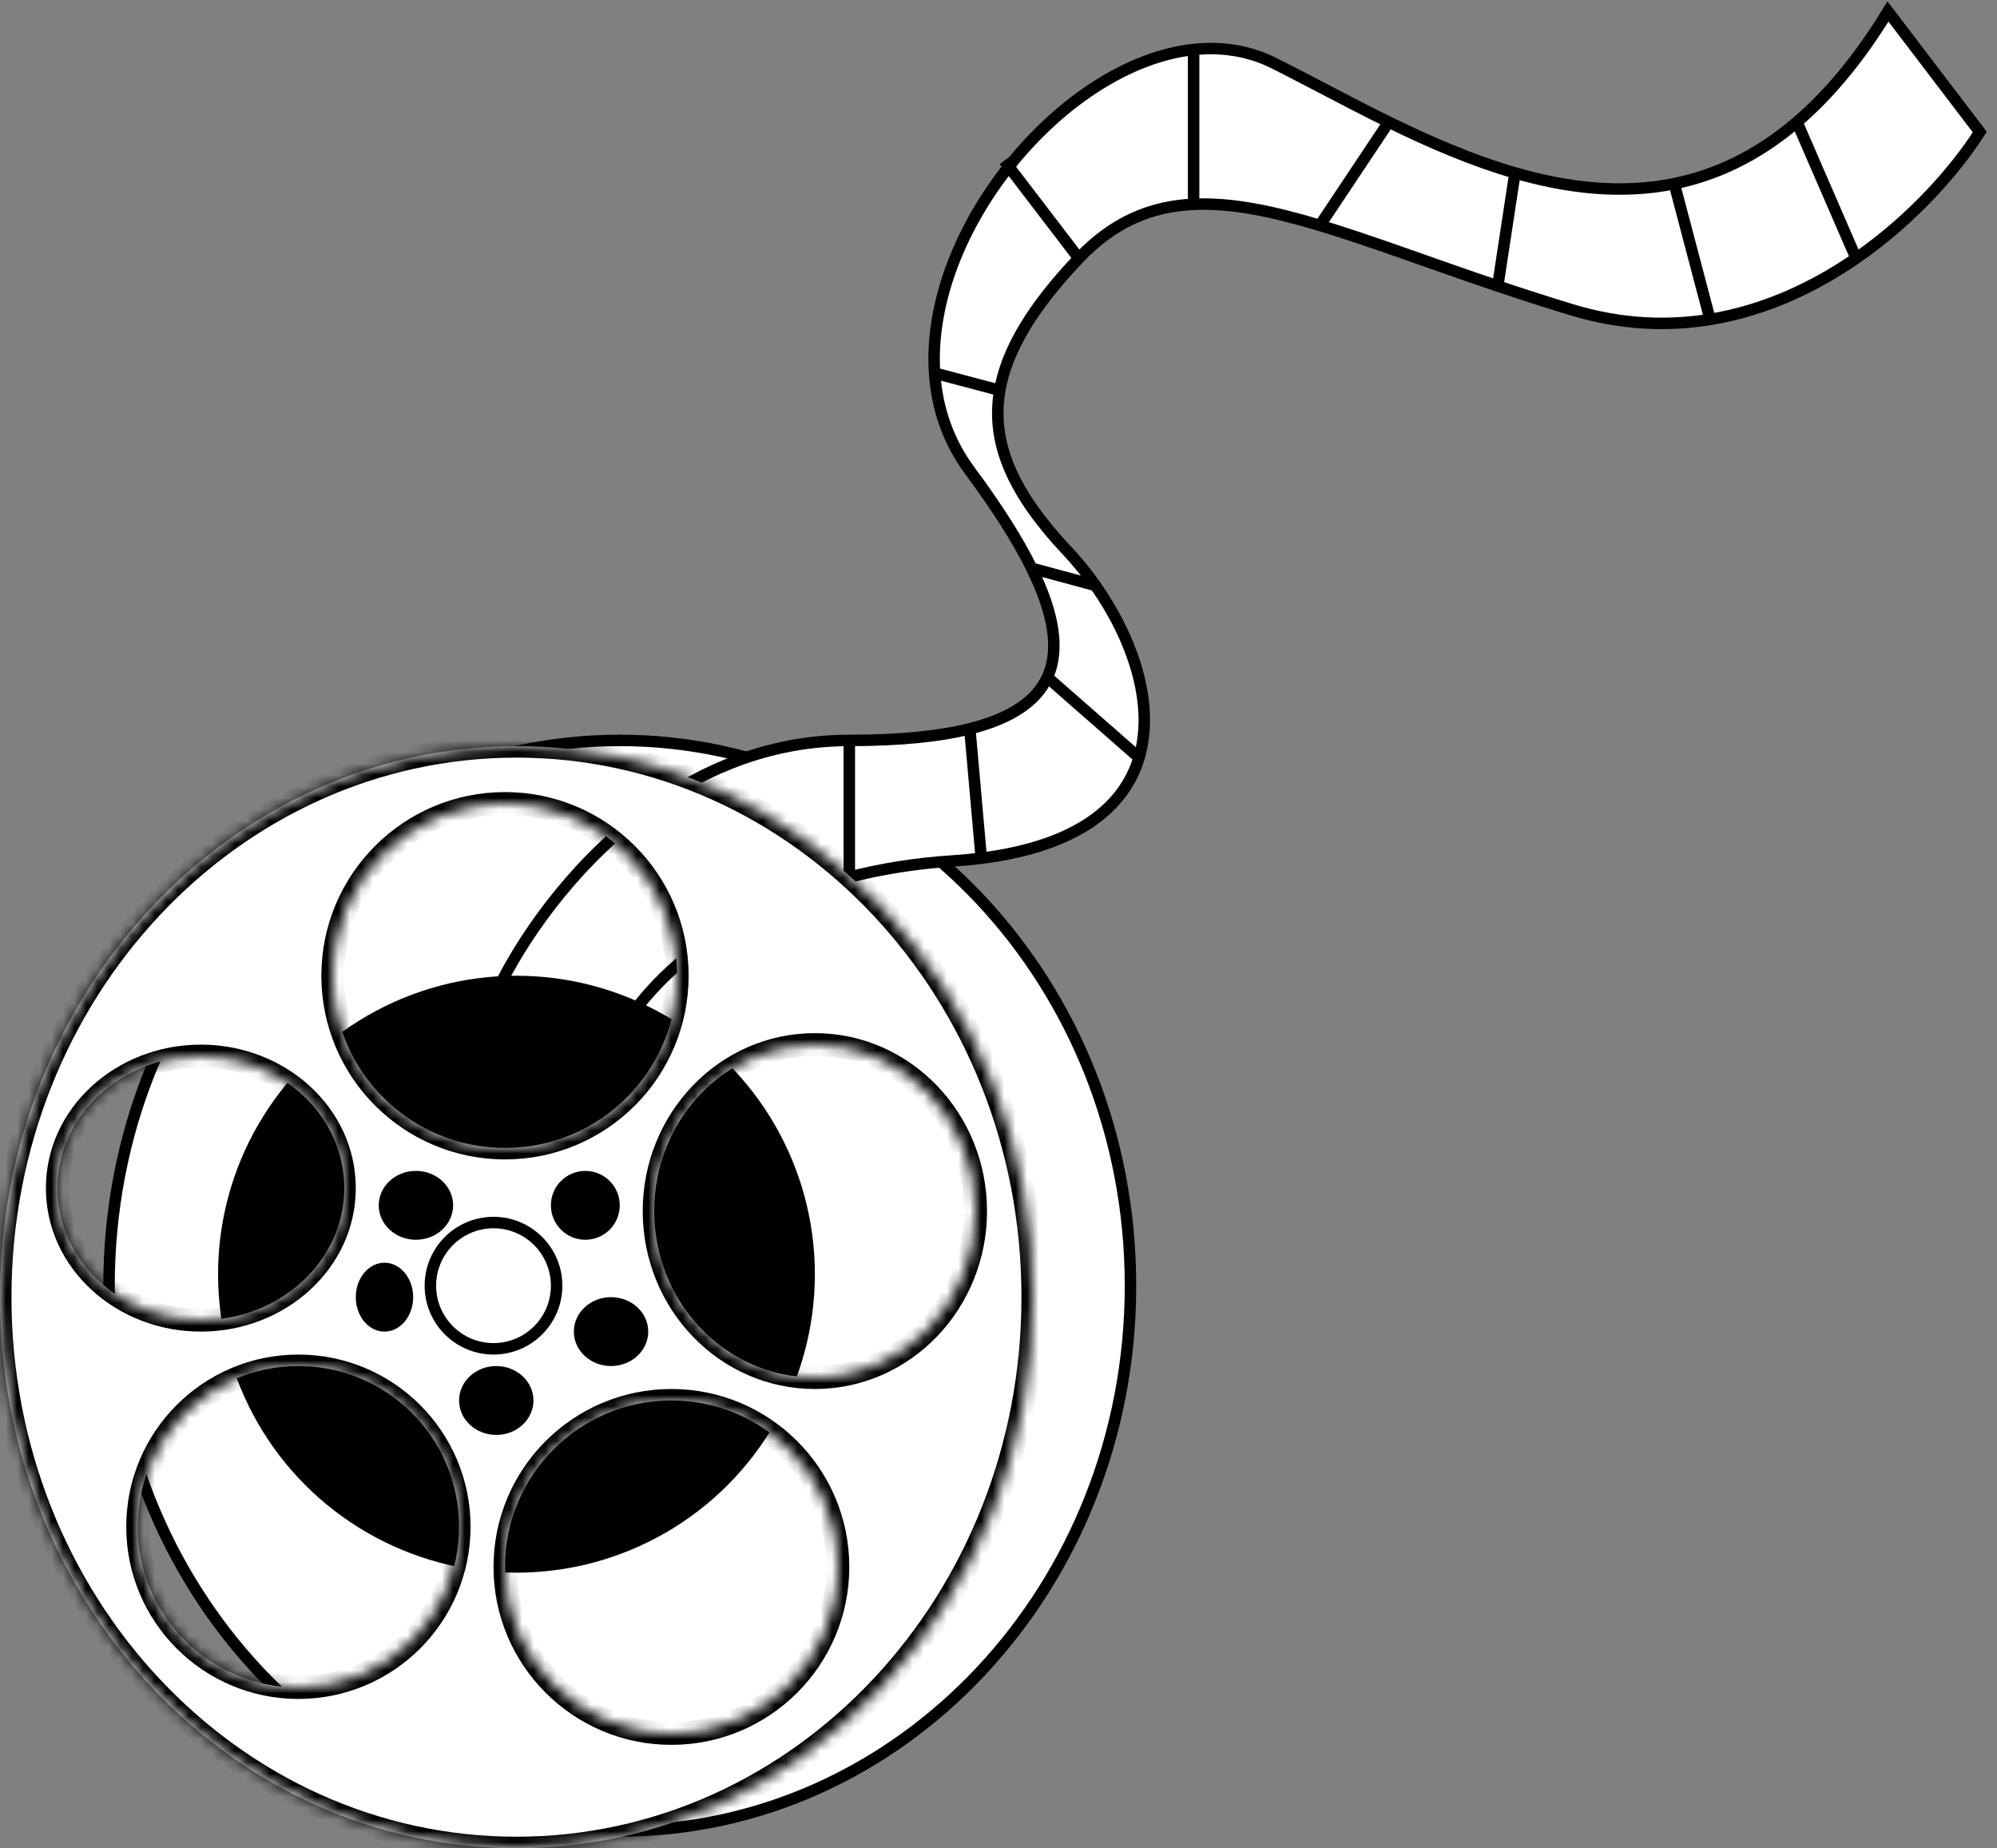
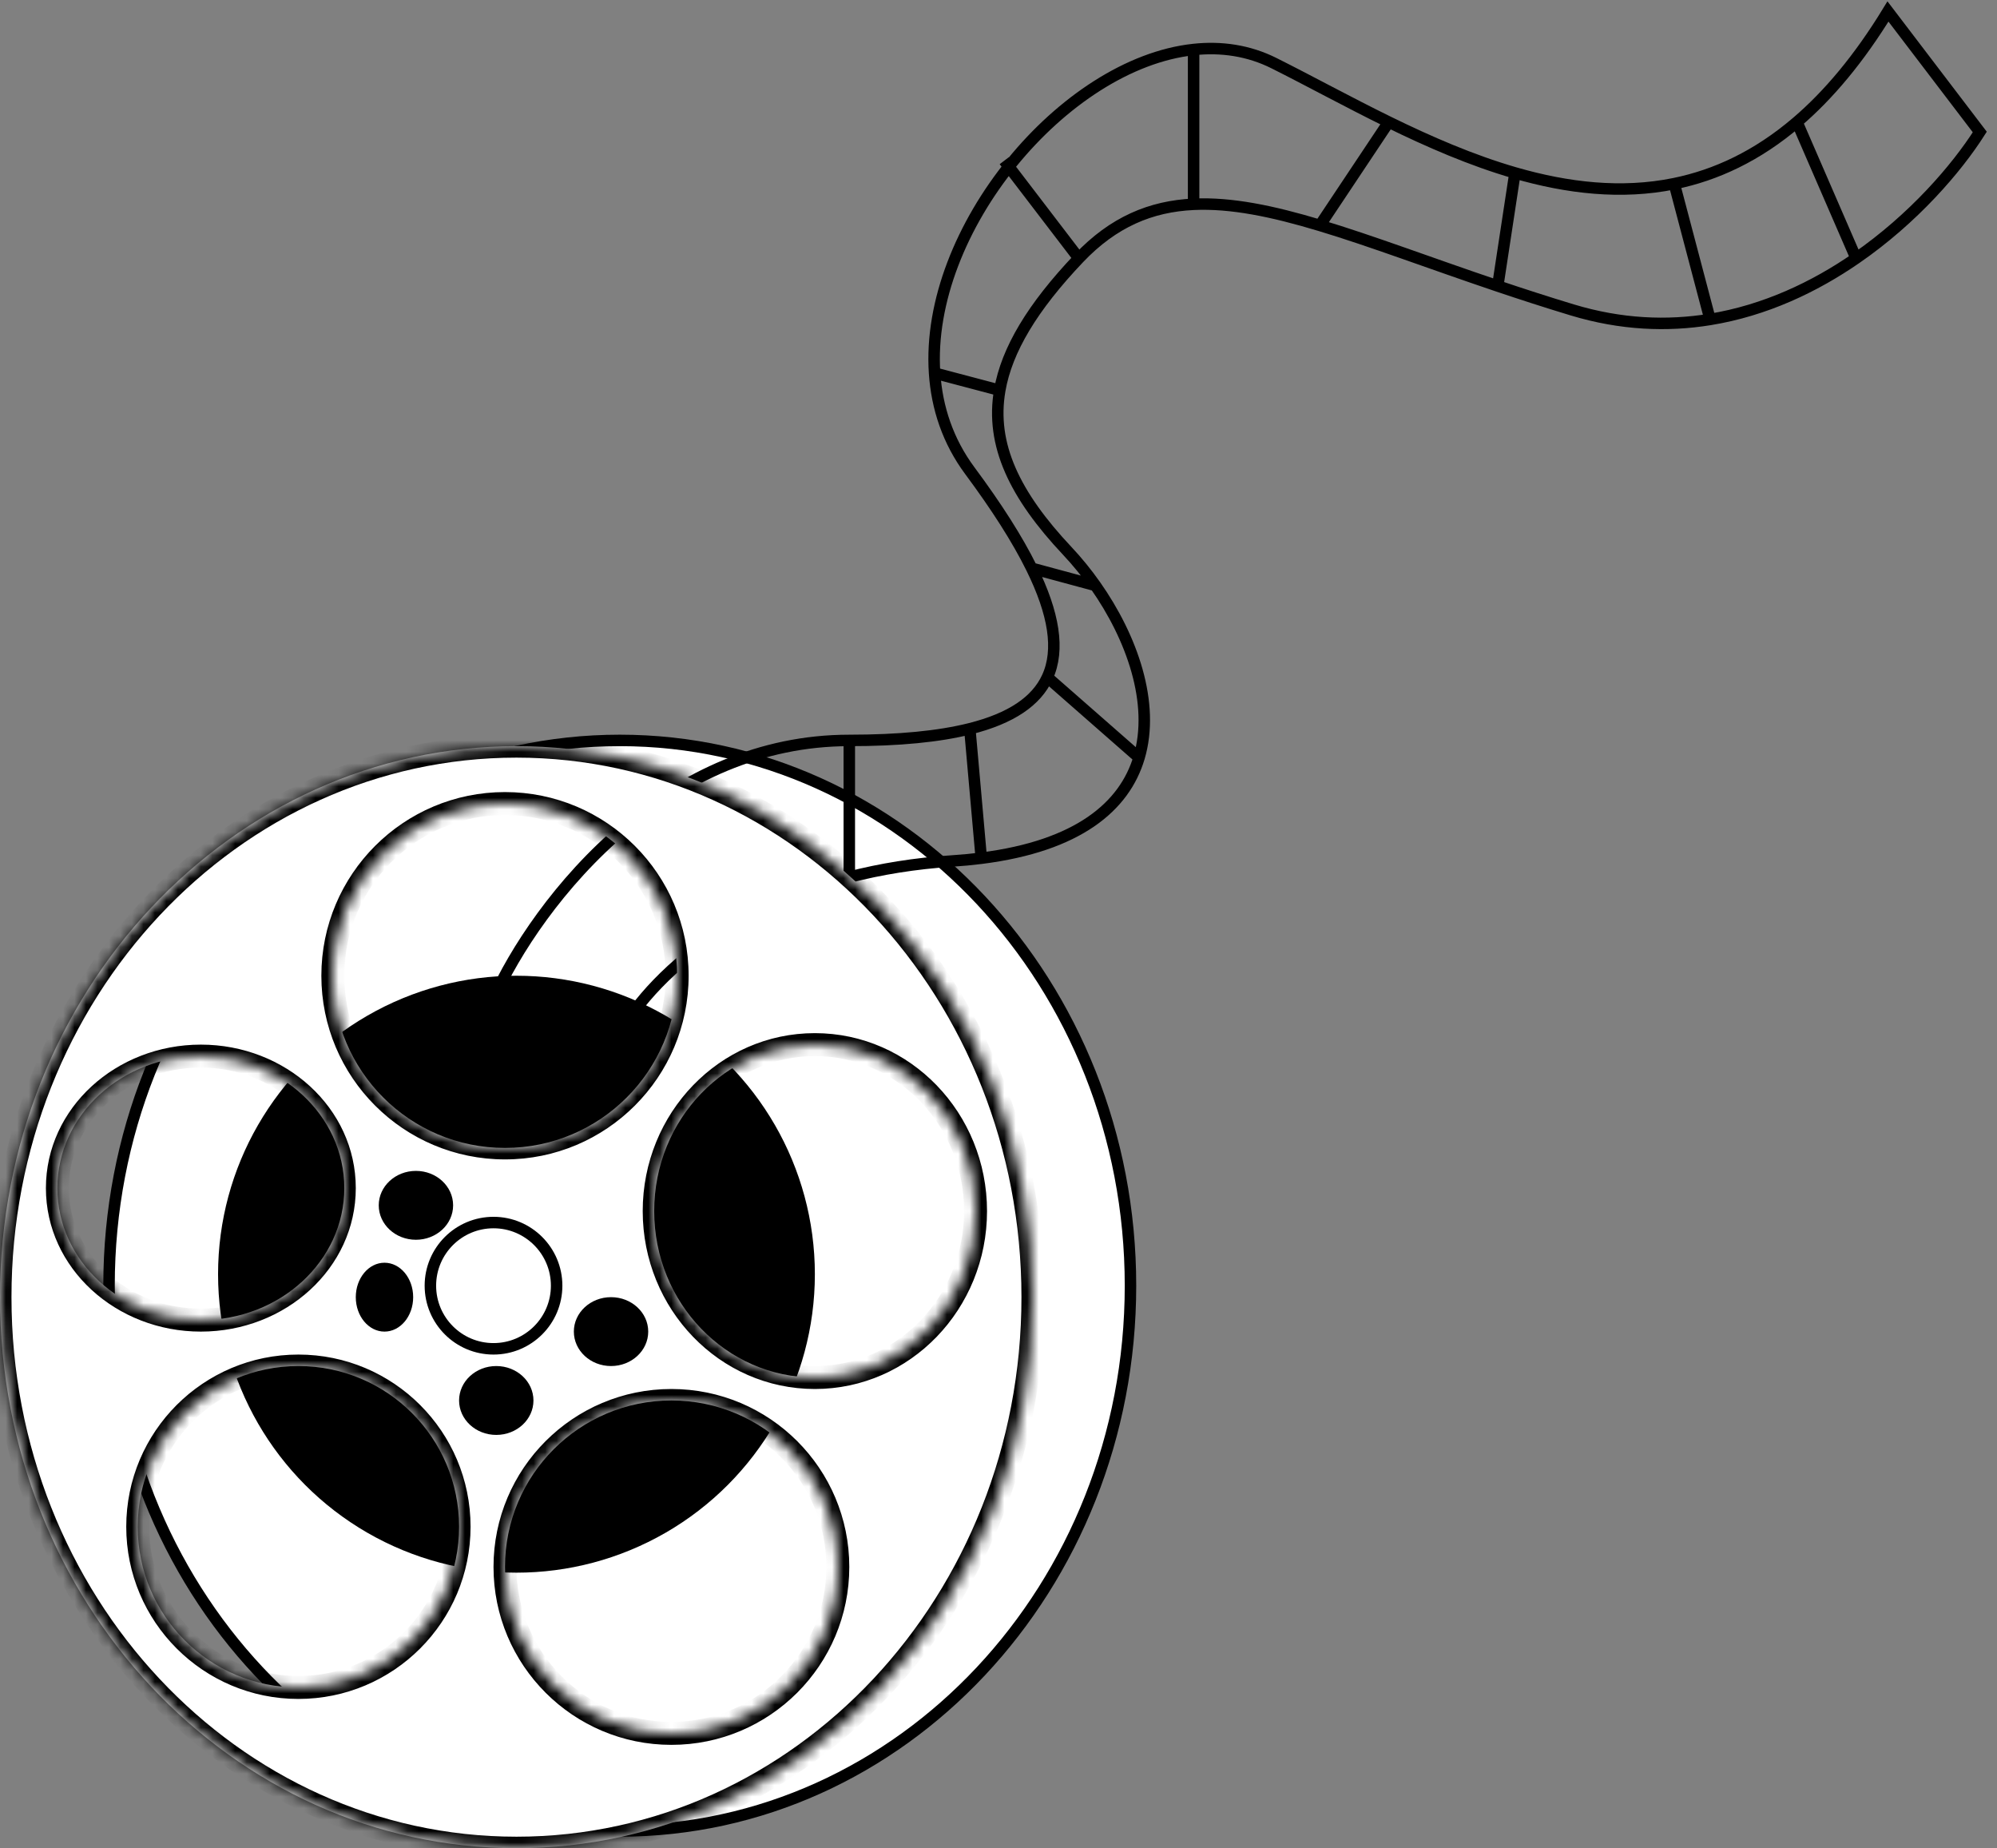
<svg xmlns="http://www.w3.org/2000/svg" width="174" height="161" viewBox="0 0 174 161" fill="none">
  <rect x="0" y="0" width="174" height="161" fill="#808080" stroke="none" />
  <path d="M98.5 112C98.5 138.264 78.547 159.5 54 159.5C29.453 159.5 9.5 138.264 9.5 112C9.5 85.736 29.453 64.5 54 64.5C78.547 64.5 98.5 85.736 98.5 112Z" fill="white" stroke="black" />
-   <path d="M164.5 1L172.5 11.5C170.464 14.699 166.722 19.047 161.721 22.5C158.088 25.009 153.79 27.046 149 27.828C145.271 28.436 141.244 28.283 137 27C134.73 26.314 132.566 25.611 130.5 24.914C124.601 22.925 119.499 20.987 115 19.634C110.875 18.392 107.257 17.642 104 17.796C100.268 17.971 97.008 19.333 94 22.5C89.951 26.762 87.719 30.479 87.109 34C86.289 38.739 88.41 43.123 93 48C93.858 48.912 94.682 49.922 95.441 51C98.627 55.529 100.658 61.261 99.246 66C97.98 70.247 93.948 73.696 85.5 74.763C84.706 74.864 83.873 74.943 83 75C79.701 75.215 76.706 75.712 74 76.411C68.806 77.752 64.676 79.836 61.5 82.097C57.102 85.228 54.532 88.697 53.5 91L43 87.001C44.776 83.005 48.69 76.881 54.5 72.03C59.596 67.776 66.15 64.501 74 64.501C78.327 64.501 81.805 64.161 84.5 63.486C88.097 62.585 90.298 61.086 91.258 59C92.361 56.603 91.826 53.431 89.891 49.5C88.65 46.978 86.832 44.144 84.5 41.001C82.59 38.427 81.632 35.521 81.43 32.5C81.023 26.385 83.717 19.796 87.897 14.519C92.258 9.014 98.237 4.936 104 4.313C106.416 4.052 108.795 4.398 111 5.501C114.075 7.038 117.444 8.891 121 10.633C124.519 12.356 128.22 13.97 132 15.062C136.573 16.383 141.261 16.94 145.878 16C149.516 15.259 153.111 13.589 156.571 10.633C159.313 8.289 161.971 5.138 164.5 1Z" fill="white" />
  <path d="M74 64.501C66.15 64.501 59.596 67.776 54.5 72.03M74 64.501V76.411M74 64.501C78.327 64.501 81.805 64.161 84.5 63.486M94 22.5L87.5 14M94 22.5C89.951 26.762 87.719 30.479 87.109 34M94 22.5C97.008 19.333 100.268 17.971 104 17.796M54.5 72.03C48.69 76.881 44.776 83.005 43 87.001L53.5 91C54.532 88.697 57.102 85.228 61.5 82.097M54.5 72.03L61.5 82.097M61.5 82.097C64.676 79.836 68.806 77.752 74 76.411M74 76.411C76.706 75.712 79.701 75.215 83 75C83.873 74.943 84.706 74.864 85.5 74.763M84.5 63.486L85.5 74.763M84.5 63.486C88.097 62.585 90.298 61.086 91.258 59M85.5 74.763C93.948 73.696 97.98 70.247 99.246 66M91.258 59L99.246 66M91.258 59C92.361 56.603 91.826 53.431 89.891 49.5M99.246 66C100.658 61.261 98.627 55.529 95.441 51M89.891 49.5C88.65 46.978 86.832 44.144 84.5 41.001C82.59 38.427 81.632 35.521 81.43 32.5M89.891 49.5L95.441 51M95.441 51C94.682 49.922 93.858 48.912 93 48C88.41 43.123 86.289 38.739 87.109 34M81.43 32.5L87.109 34M81.43 32.5C80.598 20.006 92.712 5.533 104 4.313M104 4.313C106.416 4.052 108.795 4.398 111 5.501C114.075 7.038 117.444 8.891 121 10.633M104 4.313V17.796M104 17.796C107.257 17.642 110.875 18.392 115 19.634M115 19.634L121 10.633M115 19.634C119.499 20.987 124.601 22.925 130.5 24.914M121 10.633C124.519 12.356 128.22 13.97 132 15.062M132 15.062L130.5 24.914M132 15.062C136.573 16.383 141.261 16.94 145.878 16M130.5 24.914C132.566 25.611 134.73 26.314 137 27C141.244 28.283 145.271 28.436 149 27.828M145.878 16L149 27.828M145.878 16C149.516 15.259 153.111 13.589 156.571 10.633M149 27.828C153.79 27.046 158.088 25.009 161.721 22.5M156.571 10.633C159.313 8.289 161.971 5.138 164.5 1L172.5 11.5C170.464 14.699 166.722 19.047 161.721 22.5M156.571 10.633L161.721 22.5" stroke="black" />
  <circle cx="45" cy="111" r="26" fill="black" />
  <mask id="path-5-inside-1" fill="white">
    <path fill-rule="evenodd" clip-rule="evenodd" d="M45 161C69.853 161 90 139.51 90 113C90 86.49 69.853 65 45 65C20.147 65 0 86.49 0 113C0 139.51 20.147 161 45 161ZM44 100C52.284 100 59 93.284 59 85C59 76.716 52.284 70 44 70C35.716 70 29 76.716 29 85C29 93.284 35.716 100 44 100ZM85 105.5C85 113.508 78.732 120 71 120C63.268 120 57 113.508 57 105.5C57 97.492 63.268 91 71 91C78.732 91 85 97.492 85 105.5ZM58.5 151C66.508 151 73 144.508 73 136.5C73 128.492 66.508 122 58.5 122C50.492 122 44 128.492 44 136.5C44 144.508 50.492 151 58.5 151ZM40 133C40 140.732 33.732 147 26 147C18.268 147 12 140.732 12 133C12 125.268 18.268 119 26 119C33.732 119 40 125.268 40 133ZM17.5 115C24.404 115 30 109.851 30 103.5C30 97.149 24.404 92 17.5 92C10.596 92 5 97.149 5 103.5C5 109.851 10.596 115 17.5 115Z" />
  </mask>
  <path fill-rule="evenodd" clip-rule="evenodd" d="M45 161C69.853 161 90 139.51 90 113C90 86.49 69.853 65 45 65C20.147 65 0 86.49 0 113C0 139.51 20.147 161 45 161ZM44 100C52.284 100 59 93.284 59 85C59 76.716 52.284 70 44 70C35.716 70 29 76.716 29 85C29 93.284 35.716 100 44 100ZM85 105.5C85 113.508 78.732 120 71 120C63.268 120 57 113.508 57 105.5C57 97.492 63.268 91 71 91C78.732 91 85 97.492 85 105.5ZM58.5 151C66.508 151 73 144.508 73 136.5C73 128.492 66.508 122 58.5 122C50.492 122 44 128.492 44 136.5C44 144.508 50.492 151 58.5 151ZM40 133C40 140.732 33.732 147 26 147C18.268 147 12 140.732 12 133C12 125.268 18.268 119 26 119C33.732 119 40 125.268 40 133ZM17.5 115C24.404 115 30 109.851 30 103.5C30 97.149 24.404 92 17.5 92C10.596 92 5 97.149 5 103.5C5 109.851 10.596 115 17.5 115Z" fill="white" />
  <path d="M89 113C89 139.019 69.241 160 45 160V162C70.465 162 91 140 91 113H89ZM45 66C69.241 66 89 86.981 89 113H91C91 86 70.465 64 45 64V66ZM1 113C1 86.981 20.759 66 45 66V64C19.535 64 -1 86 -1 113H1ZM45 160C20.759 160 1 139.019 1 113H-1C-1 140 19.535 162 45 162V160ZM58 85C58 92.732 51.732 99 44 99V101C52.837 101 60 93.837 60 85H58ZM44 71C51.732 71 58 77.268 58 85H60C60 76.163 52.837 69 44 69V71ZM30 85C30 77.268 36.268 71 44 71V69C35.163 69 28 76.163 28 85H30ZM44 99C36.268 99 30 92.732 30 85H28C28 93.837 35.163 101 44 101V99ZM71 121C79.317 121 86 114.027 86 105.5H84C84 112.989 78.147 119 71 119V121ZM56 105.5C56 114.027 62.683 121 71 121V119C63.853 119 58 112.989 58 105.5H56ZM71 90C62.683 90 56 96.973 56 105.5H58C58 98.011 63.853 92 71 92V90ZM86 105.5C86 96.973 79.317 90 71 90V92C78.147 92 84 98.011 84 105.5H86ZM72 136.5C72 143.956 65.956 150 58.5 150V152C67.06 152 74 145.06 74 136.5H72ZM58.5 123C65.956 123 72 129.044 72 136.5H74C74 127.94 67.06 121 58.5 121V123ZM45 136.5C45 129.044 51.044 123 58.5 123V121C49.94 121 43 127.94 43 136.5H45ZM58.5 150C51.044 150 45 143.956 45 136.5H43C43 145.06 49.94 152 58.5 152V150ZM26 148C34.284 148 41 141.284 41 133H39C39 140.18 33.18 146 26 146V148ZM11 133C11 141.284 17.716 148 26 148V146C18.82 146 13 140.18 13 133H11ZM26 118C17.716 118 11 124.716 11 133H13C13 125.82 18.82 120 26 120V118ZM41 133C41 124.716 34.284 118 26 118V120C33.18 120 39 125.82 39 133H41ZM29 103.5C29 109.222 23.931 114 17.5 114V116C24.876 116 31 110.48 31 103.5H29ZM17.5 93C23.931 93 29 97.778 29 103.5H31C31 96.52 24.876 91 17.5 91V93ZM6 103.5C6 97.778 11.069 93 17.5 93V91C10.124 91 4 96.52 4 103.5H6ZM17.5 114C11.069 114 6 109.222 6 103.5H4C4 110.48 10.124 116 17.5 116V114Z" fill="black" mask="url(#path-5-inside-1)" />
  <circle cx="43" cy="112" r="5.5" stroke="black" />
  <ellipse cx="36.24" cy="105" rx="3.24" ry="3" fill="black" />
  <ellipse cx="43.24" cy="122" rx="3.24" ry="3" fill="black" />
  <ellipse cx="53.24" cy="116" rx="3.24" ry="3" fill="black" />
-   <circle cx="51" cy="105" r="3" fill="black" />
  <ellipse cx="33.5" cy="113" rx="2.5" ry="3" fill="black" />
</svg>